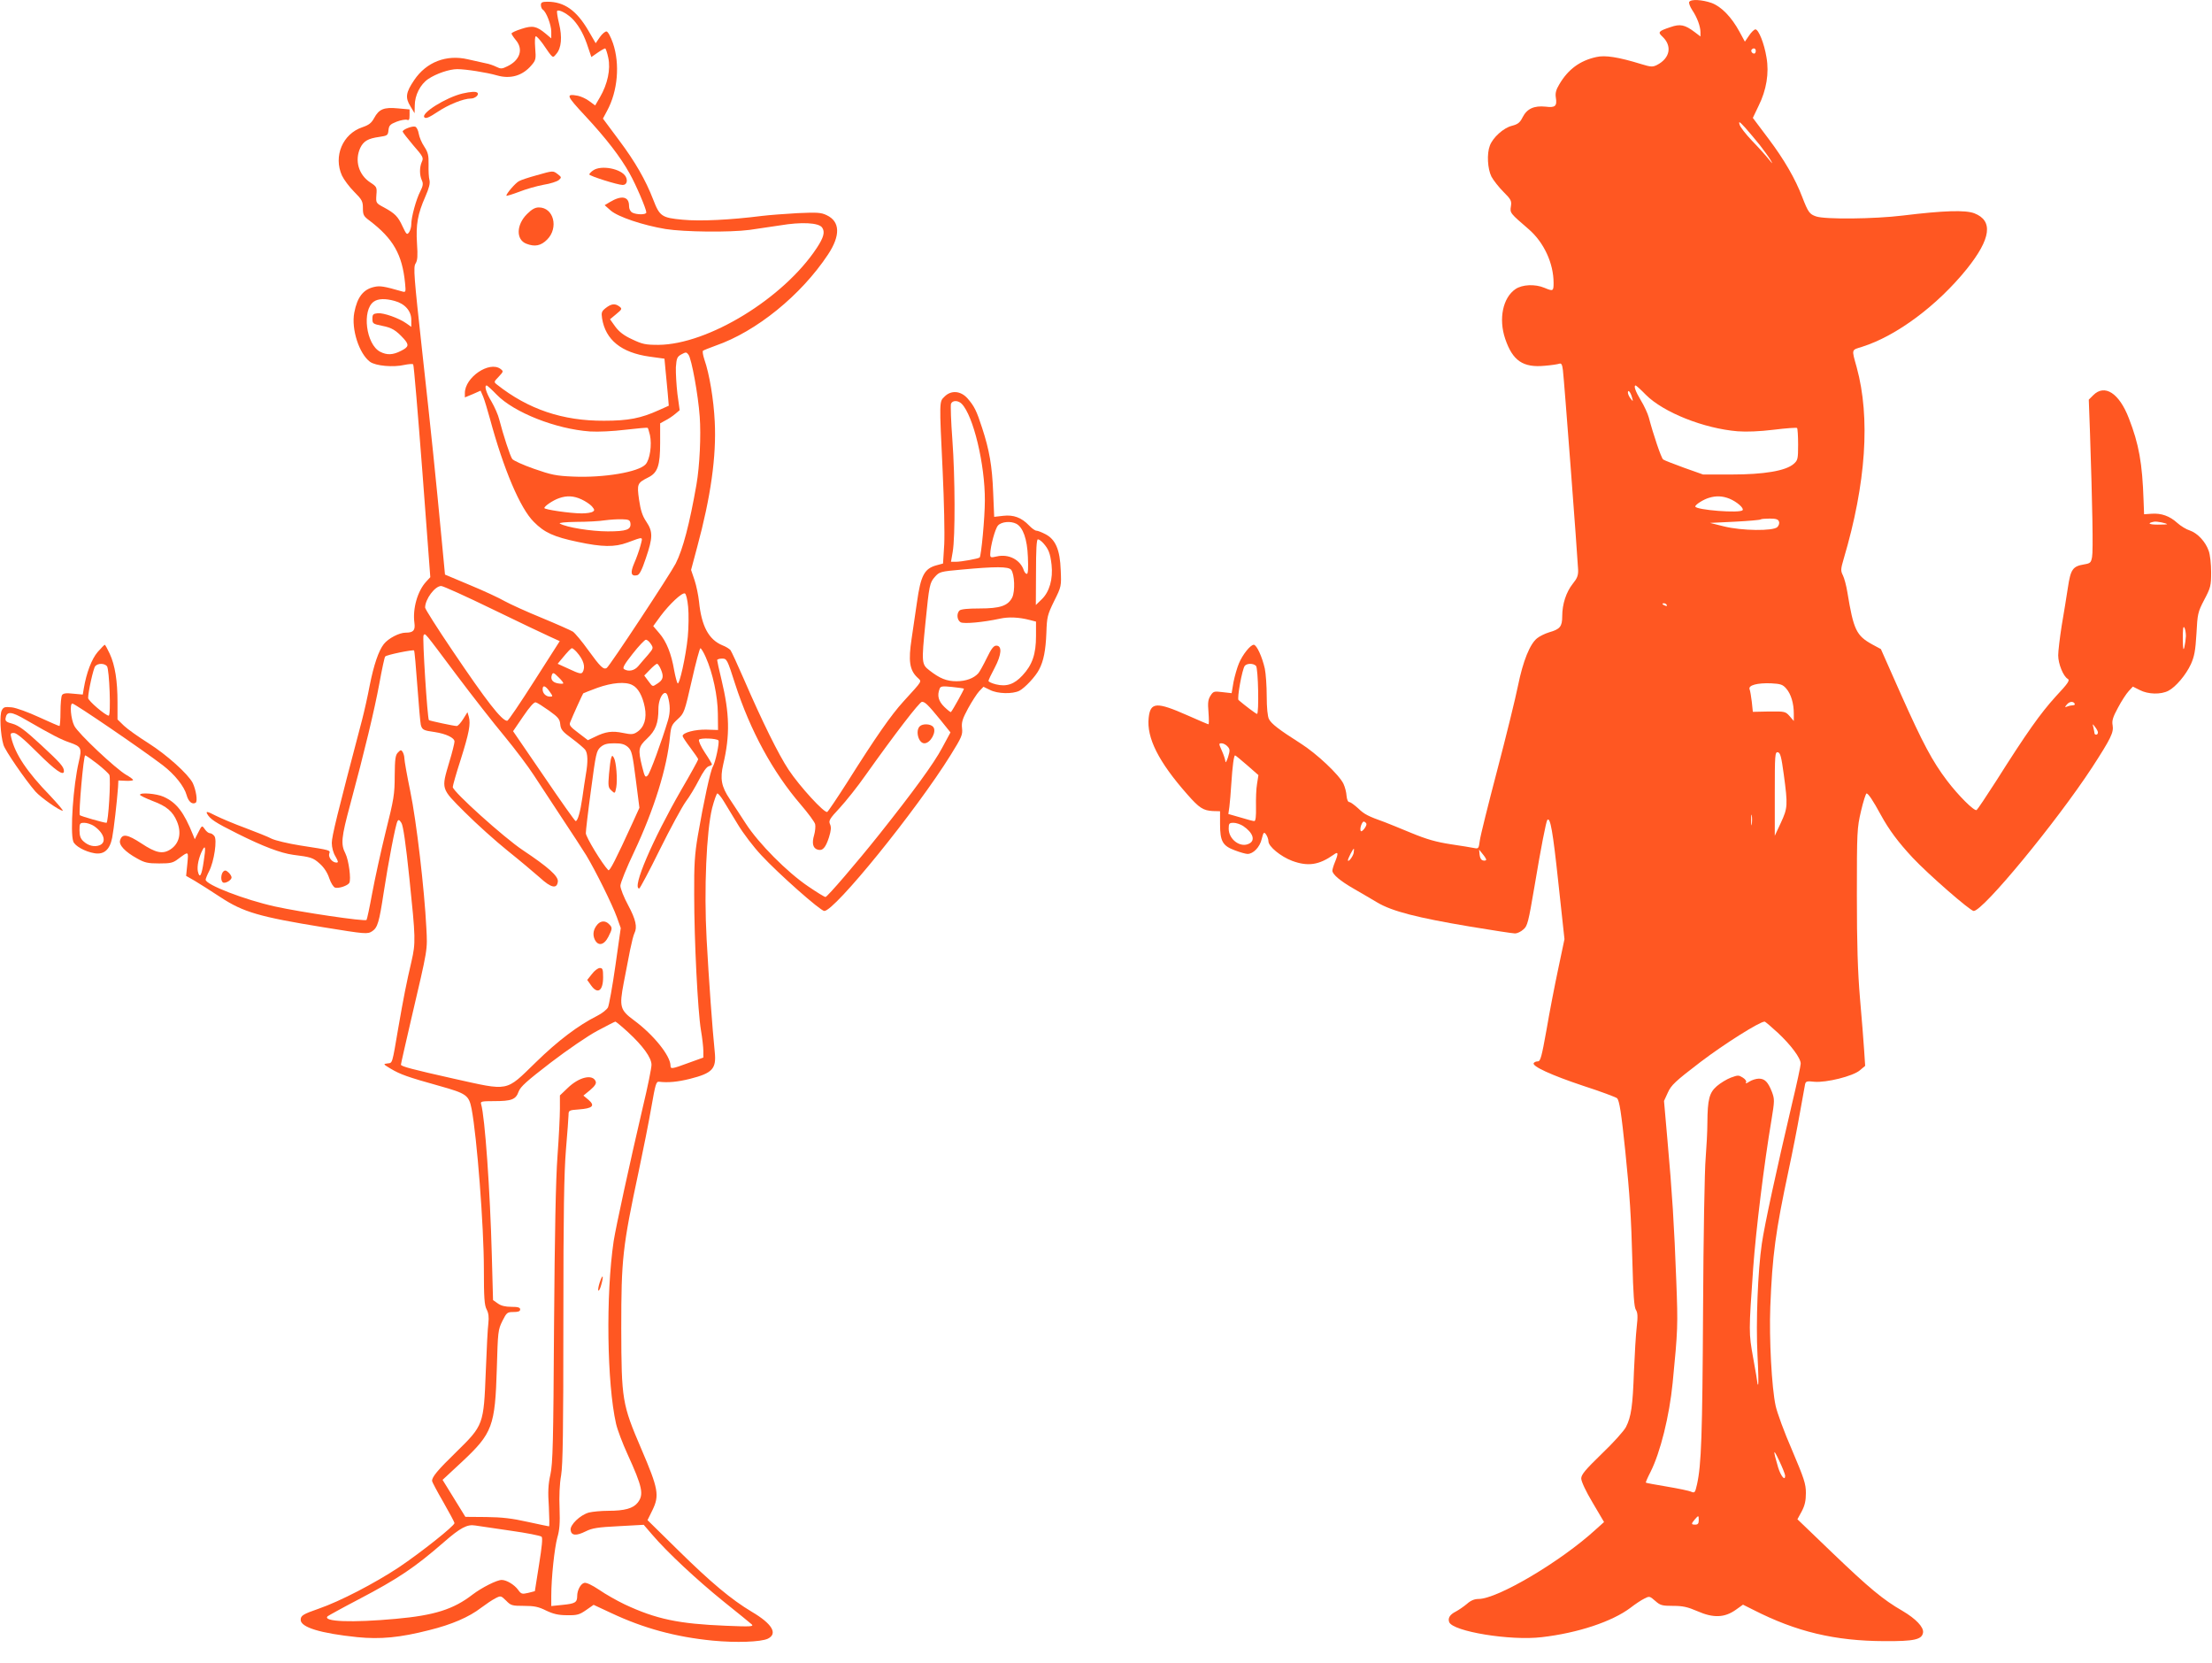
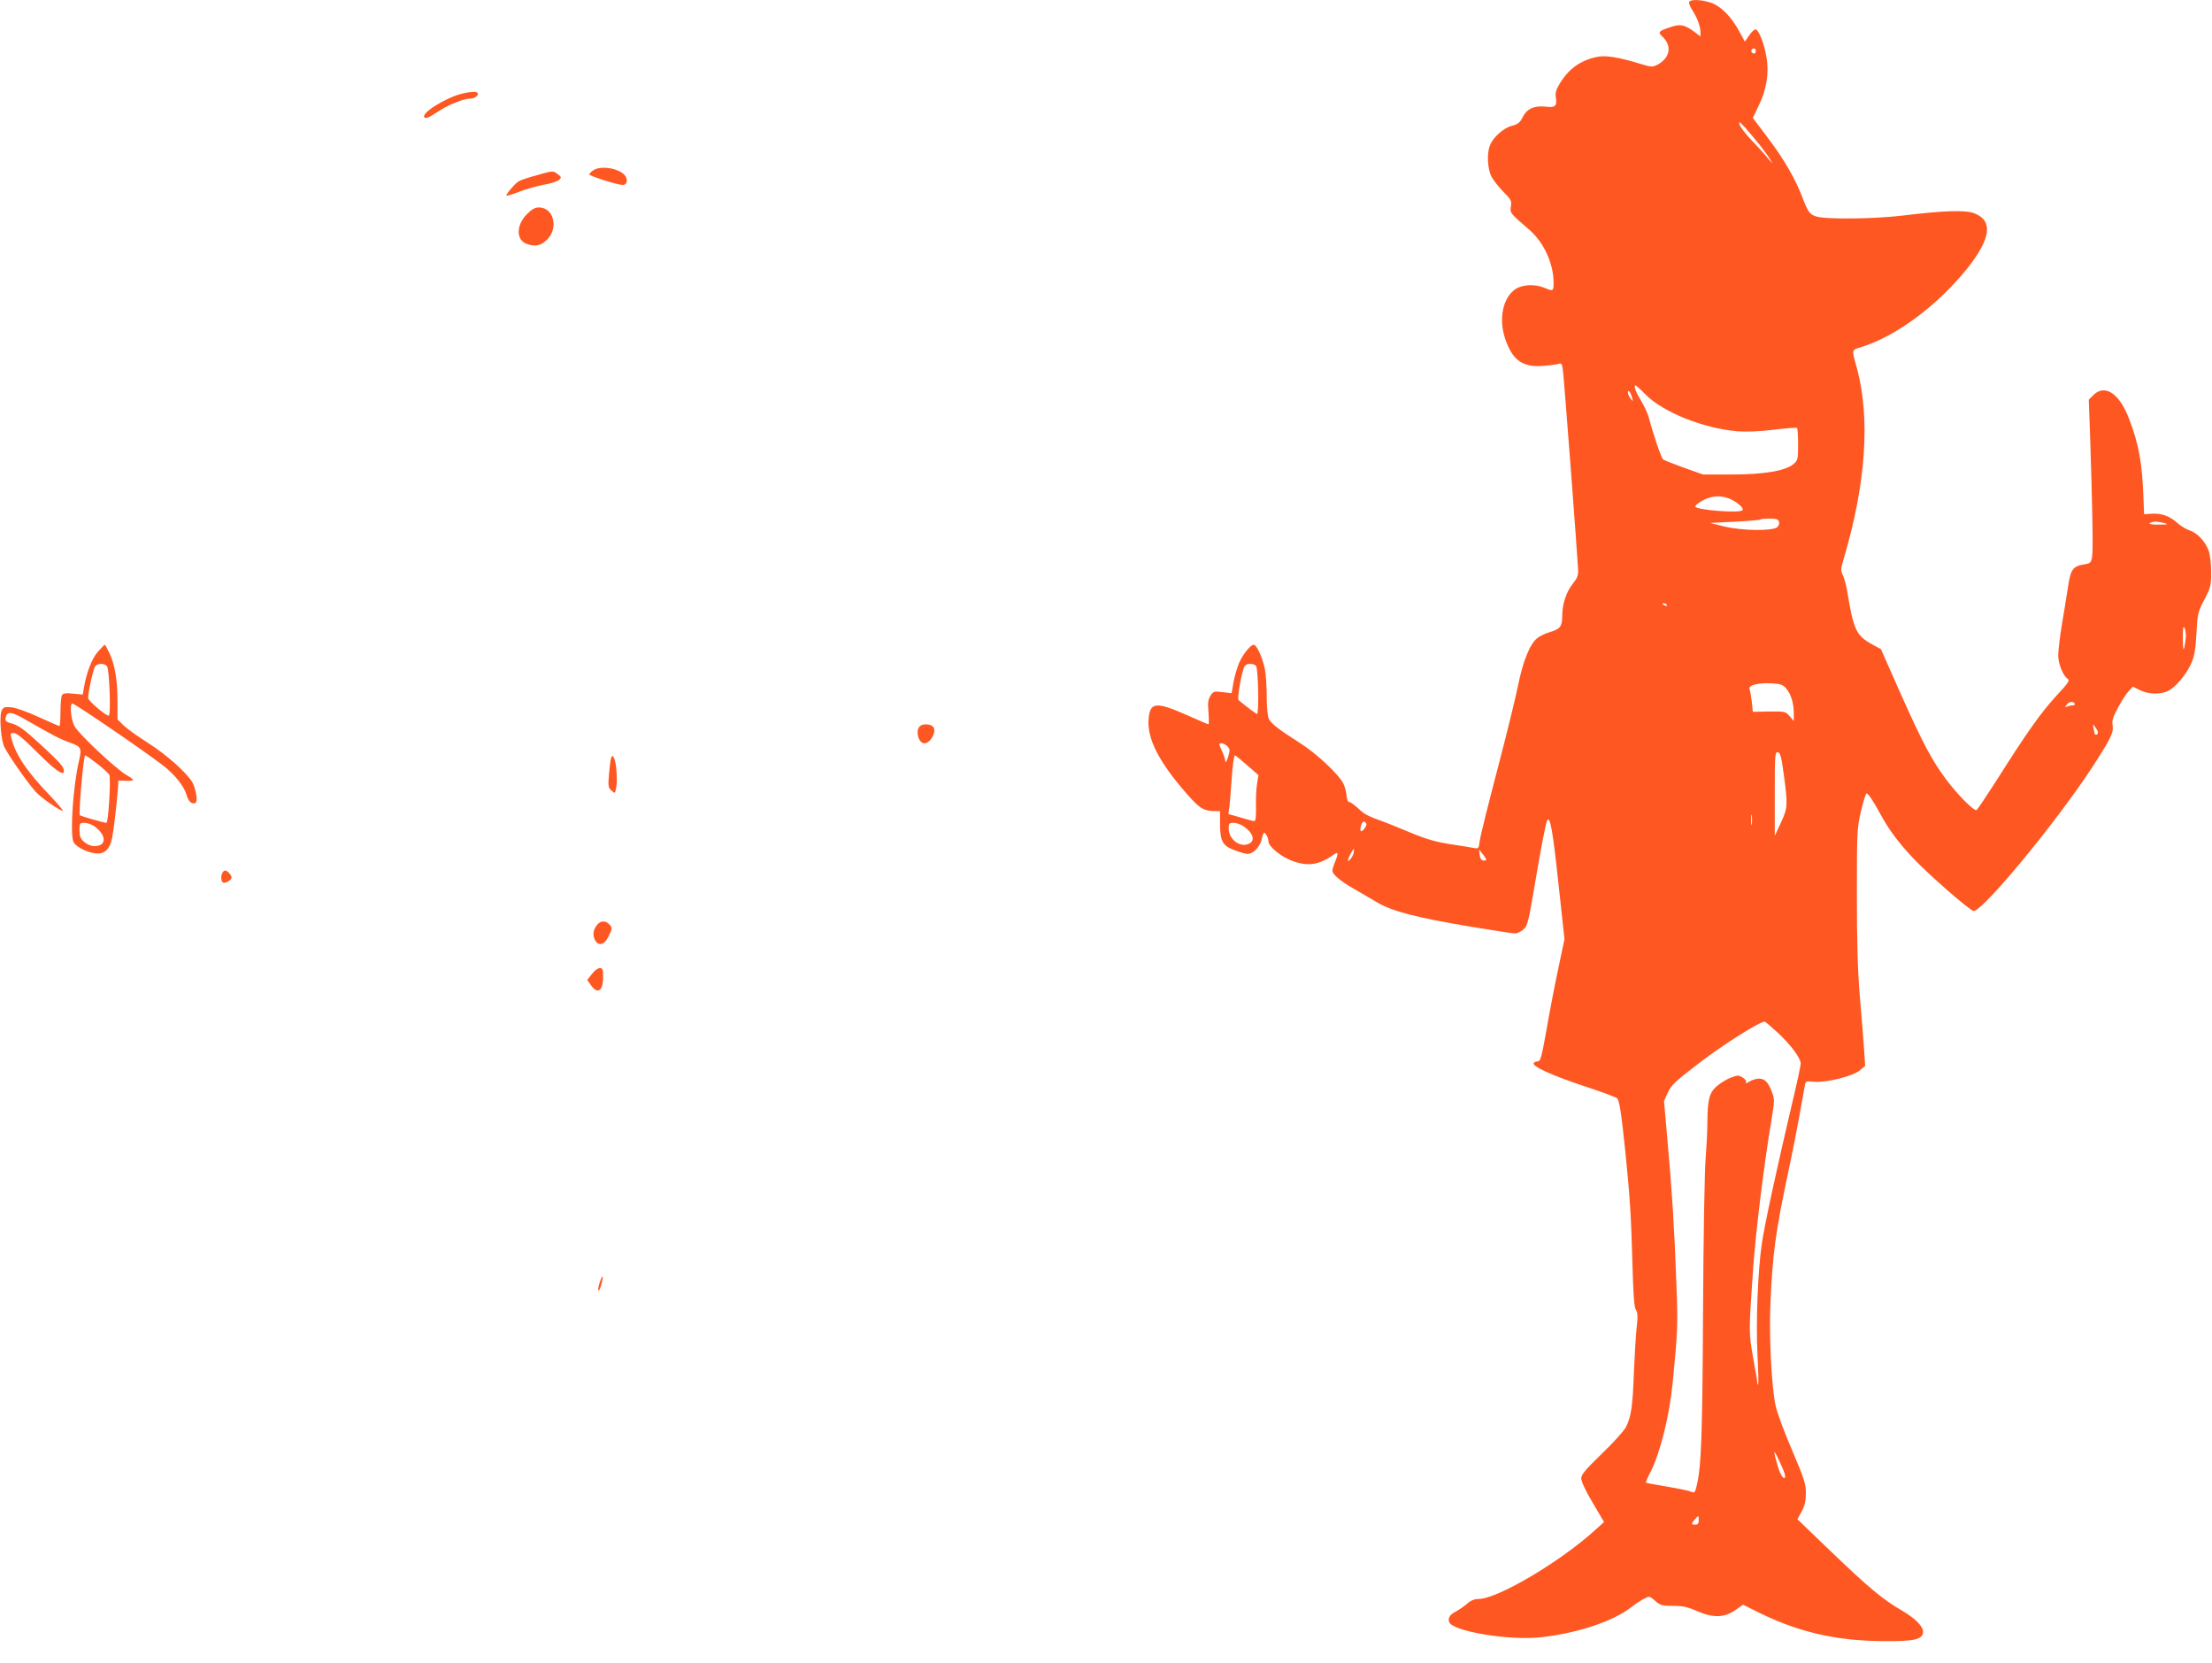
<svg xmlns="http://www.w3.org/2000/svg" version="1.0" width="1280pt" height="962pt" viewBox="0 0 1280 962" preserveAspectRatio="xMidYMid meet">
  <g transform="translate(0,962) scale(0.1,-0.1)" fill="#ff5722" stroke="none">
    <path d="M9775 9609 c-4 -5 4 -27 17 -47 29 -43 48 -95 48 -129 l0 -24 -33 25 c-57 43 -84 49 -141 29 -69 -23 -74 -29 -47 -54 59 -55 45 -126 -31 -165 -24 -12 -35 -12 -90 5 -133 41 -210 53 -261 41 -95 -21 -163 -71 -214 -158 -19 -31 -24 -52 -20 -76 8 -50 -3 -60 -59 -53 -67 7 -108 -12 -133 -61 -16 -32 -28 -41 -63 -50 -48 -12 -110 -68 -127 -115 -18 -47 -13 -133 9 -178 11 -21 43 -62 70 -89 44 -44 48 -52 43 -84 -6 -38 -5 -39 103 -132 88 -76 144 -197 144 -311 0 -48 -3 -49 -53 -28 -55 23 -128 19 -167 -7 -74 -50 -99 -173 -60 -288 43 -127 103 -168 229 -156 38 3 76 9 84 12 12 4 17 -4 21 -38 6 -41 84 -1069 88 -1154 1 -33 -5 -49 -31 -81 -38 -48 -61 -117 -61 -188 0 -60 -13 -75 -76 -93 -23 -7 -54 -22 -69 -34 -42 -33 -82 -132 -111 -275 -14 -70 -68 -290 -120 -488 -52 -198 -98 -382 -101 -408 -6 -45 -7 -48 -32 -43 -14 3 -75 13 -136 22 -84 13 -138 28 -230 66 -66 27 -133 55 -150 61 -98 35 -120 46 -155 80 -22 20 -45 37 -52 37 -8 0 -14 15 -16 36 -1 20 -9 51 -18 70 -25 52 -154 174 -249 234 -126 80 -168 113 -182 140 -8 15 -13 67 -13 132 0 59 -5 131 -11 160 -15 67 -47 138 -64 138 -19 0 -65 -57 -86 -108 -10 -24 -24 -72 -31 -107 l-11 -65 -53 6 c-48 6 -53 5 -69 -20 -14 -22 -17 -40 -12 -96 3 -39 3 -70 0 -70 -3 0 -57 23 -120 51 -181 80 -216 78 -226 -13 -13 -116 57 -255 223 -443 70 -80 93 -94 149 -97 l41 -1 0 -74 c0 -100 15 -126 85 -152 31 -12 64 -21 74 -21 33 0 71 39 82 86 10 40 13 43 25 27 7 -10 14 -28 14 -40 0 -30 71 -88 137 -113 92 -34 156 -24 241 36 26 20 28 8 7 -43 -8 -19 -15 -42 -15 -50 0 -21 46 -60 125 -105 39 -22 99 -58 135 -79 86 -51 231 -88 535 -139 132 -22 250 -40 262 -40 12 0 34 10 48 23 24 20 29 40 65 252 37 222 67 375 74 382 17 18 32 -68 63 -358 l36 -332 -36 -171 c-20 -94 -51 -253 -68 -354 -28 -156 -35 -182 -50 -182 -10 0 -20 -4 -24 -10 -11 -18 102 -70 285 -131 102 -33 190 -66 197 -72 14 -13 25 -86 48 -307 26 -254 34 -379 41 -640 5 -189 10 -261 20 -277 11 -17 12 -39 5 -100 -5 -43 -12 -159 -16 -257 -7 -200 -16 -262 -46 -321 -11 -22 -74 -92 -140 -155 -96 -93 -119 -121 -119 -143 0 -17 27 -75 66 -140 l66 -112 -49 -44 c-202 -185 -568 -401 -677 -401 -24 0 -46 -9 -68 -29 -18 -15 -47 -35 -64 -44 -34 -17 -47 -38 -38 -61 21 -54 354 -109 536 -87 208 24 407 90 513 170 27 21 63 45 80 53 29 15 31 15 63 -13 29 -26 40 -29 103 -29 57 0 84 -6 142 -31 91 -40 156 -38 221 8 l42 30 60 -30 c249 -127 472 -180 759 -181 173 -1 217 9 223 50 4 31 -41 79 -119 125 -113 65 -193 132 -406 336 l-202 194 25 46 c18 34 24 62 24 106 0 53 -10 83 -80 248 -45 103 -87 218 -95 256 -23 105 -38 389 -31 573 12 301 30 433 106 790 22 102 51 250 65 330 14 80 28 154 30 166 4 19 10 21 54 16 69 -6 223 32 263 66 l31 26 -6 91 c-3 49 -14 185 -24 300 -13 155 -18 311 -18 595 0 371 1 389 24 488 13 56 28 102 32 102 10 0 38 -42 82 -123 48 -88 102 -160 185 -249 89 -95 333 -308 353 -308 54 0 478 514 685 830 109 168 126 203 119 244 -5 26 1 47 31 102 20 38 48 81 62 96 l24 26 40 -20 c48 -25 122 -27 166 -4 42 22 101 91 130 154 20 45 26 77 32 176 6 115 8 125 45 196 37 70 40 81 40 160 0 47 -6 102 -14 123 -18 53 -65 103 -109 118 -20 6 -53 26 -73 44 -44 40 -92 57 -149 53 l-43 -3 -3 80 c-7 215 -27 326 -85 475 -56 146 -140 200 -206 134 l-26 -26 7 -192 c14 -419 19 -684 12 -718 -6 -33 -10 -37 -46 -43 -66 -11 -78 -28 -94 -135 -8 -52 -24 -152 -36 -221 -11 -70 -20 -147 -20 -170 0 -50 30 -122 55 -136 14 -8 4 -24 -70 -103 -88 -97 -167 -208 -344 -488 -57 -89 -108 -165 -113 -168 -13 -9 -107 85 -172 171 -84 111 -139 214 -265 496 l-117 264 -50 27 c-92 51 -108 83 -144 302 -6 38 -18 82 -26 98 -13 26 -13 35 5 96 129 435 155 815 75 1107 -30 108 -32 99 32 119 199 63 435 239 606 451 139 174 153 278 43 321 -52 20 -177 16 -415 -13 -164 -20 -449 -23 -501 -5 -38 13 -46 24 -80 112 -40 105 -104 216 -195 337 l-91 121 33 69 c46 92 62 191 46 281 -13 81 -46 162 -64 162 -7 0 -24 -16 -37 -36 l-24 -35 -31 57 c-46 85 -105 146 -162 167 -55 19 -119 23 -129 6z m385 -284 c0 -8 -4 -15 -9 -15 -13 0 -22 16 -14 24 11 11 23 6 23 -9z m24 -545 c23 -30 51 -68 61 -85 15 -26 14 -26 -11 5 -15 19 -58 67 -95 105 -37 39 -70 81 -73 95 -6 21 0 17 34 -20 22 -25 60 -70 84 -100z m-660 -1444 c102 -102 336 -195 531 -211 51 -4 127 -1 209 9 72 9 132 13 135 10 3 -3 6 -46 6 -96 0 -84 -2 -91 -26 -112 -46 -40 -172 -61 -359 -61 l-165 0 -110 39 c-60 22 -115 43 -121 48 -11 8 -57 144 -83 243 -6 22 -26 66 -46 99 -32 53 -43 86 -30 86 3 0 30 -24 59 -54z m-80 -16 c7 -24 6 -24 -8 -6 -9 11 -16 27 -16 35 0 21 16 2 24 -29z m564 -585 c43 -18 84 -54 76 -66 -12 -20 -274 1 -274 21 0 11 48 41 79 50 42 13 79 11 119 -5z m286 -132 c4 -9 0 -23 -9 -32 -24 -24 -206 -22 -310 4 l-80 20 144 7 c79 4 146 10 149 13 3 3 27 5 53 5 35 0 49 -4 53 -17z m2246 -16 c0 -1 -24 -2 -54 -2 -53 0 -63 9 -21 17 16 3 75 -9 75 -15z m-2895 -467 c3 -6 -1 -7 -9 -4 -18 7 -21 14 -7 14 6 0 13 -4 16 -10z m3004 -180 c-1 -19 -5 -48 -9 -65 -6 -22 -8 -8 -9 50 0 55 2 75 9 65 5 -8 9 -31 9 -50z m-5381 -172 c13 -13 18 -278 6 -278 -6 0 -68 47 -107 80 -10 9 21 179 36 198 12 15 49 16 65 0z m3068 -131 c28 -32 44 -86 44 -145 l0 -43 -24 28 c-24 27 -27 28 -119 27 l-94 -2 -6 58 c-4 31 -9 64 -13 73 -8 23 45 37 125 34 55 -3 67 -7 87 -30z m1669 -87 c3 -5 0 -10 -9 -10 -8 0 -23 -3 -33 -7 -16 -6 -16 -5 -4 10 15 19 37 22 46 7z m135 -167 c0 -7 -4 -13 -10 -13 -5 0 -10 3 -10 8 0 4 -3 18 -6 32 -6 24 -6 25 9 5 9 -11 17 -26 17 -32z m-5037 -81 c15 -16 15 -23 3 -63 -8 -24 -15 -35 -15 -24 -1 11 -10 39 -21 63 -18 40 -18 42 -1 42 10 0 25 -8 34 -18z m3219 -162 c24 -178 23 -194 -17 -280 l-35 -75 0 243 c0 227 1 243 18 240 14 -3 20 -25 34 -128z m-3105 53 l65 -57 -8 -51 c-5 -27 -7 -87 -6 -132 1 -56 -2 -83 -10 -83 -6 0 -42 9 -80 21 l-70 20 6 42 c3 23 8 83 11 132 7 106 15 165 22 165 3 0 34 -26 70 -57z m2920 -340 c-2 -16 -4 -5 -4 22 0 28 2 40 4 28 2 -13 2 -35 0 -50z m-2230 1 c3 -12 -25 -49 -32 -42 -10 10 7 59 18 55 6 -2 12 -7 14 -13z m-714 -12 c57 -38 73 -83 36 -102 -50 -27 -119 23 -119 86 0 30 3 34 28 34 15 0 39 -8 55 -18z m640 -157 c-5 -22 -33 -57 -33 -41 0 9 29 66 34 66 2 0 1 -11 -1 -25z m767 -38 c0 -5 -8 -7 -17 -5 -12 2 -19 14 -21 33 l-3 30 20 -25 c12 -14 21 -29 21 -33z m1688 -1002 c75 -70 132 -146 132 -178 0 -11 -22 -115 -50 -231 -94 -401 -159 -701 -175 -811 -23 -156 -35 -454 -25 -646 5 -90 6 -166 4 -168 -2 -2 -4 0 -4 5 0 6 -11 72 -25 148 -26 146 -26 149 0 521 16 220 63 603 106 857 18 110 18 119 3 160 -23 59 -42 78 -76 78 -16 0 -41 -8 -55 -17 -15 -10 -24 -13 -20 -6 5 7 -2 19 -18 29 -24 15 -28 15 -69 0 -24 -9 -60 -31 -81 -49 -44 -38 -54 -77 -55 -212 0 -49 -5 -142 -10 -205 -6 -63 -13 -457 -15 -875 -4 -732 -10 -899 -35 -1012 -11 -48 -13 -51 -33 -43 -12 6 -76 19 -141 30 -66 11 -121 21 -122 23 -2 1 10 29 27 62 57 113 109 323 128 515 30 307 31 329 21 590 -12 321 -24 513 -51 813 l-20 228 22 48 c19 43 42 65 190 178 137 104 340 232 370 233 4 0 38 -29 77 -65z m42 -2562 c0 -33 -25 -3 -41 49 -30 103 -29 113 6 39 19 -40 35 -80 35 -88z m-500 -258 c0 -18 -5 -25 -20 -25 -24 0 -25 4 -3 30 22 25 23 25 23 -5z" />
-     <path d="M3130 9591 c0 -11 5 -23 11 -27 20 -12 49 -88 49 -127 l0 -39 -32 27 c-53 44 -76 49 -140 28 -32 -10 -58 -22 -58 -27 0 -4 11 -21 25 -38 45 -53 24 -117 -50 -152 -30 -15 -38 -15 -62 -3 -16 8 -44 18 -63 21 -19 4 -65 14 -103 23 -124 29 -240 -16 -310 -120 -49 -72 -53 -102 -22 -152 l24 -40 1 44 c0 60 32 123 78 154 46 31 122 57 168 57 49 0 170 -19 229 -36 79 -23 149 -2 200 58 26 30 27 37 22 100 -3 40 -2 68 4 68 5 0 22 -19 39 -42 62 -90 57 -86 79 -60 30 34 35 98 16 176 -9 37 -14 70 -11 73 11 11 66 -20 96 -54 35 -40 61 -88 84 -160 l18 -53 36 25 c20 14 40 25 44 25 3 0 12 -25 18 -55 14 -66 -4 -151 -48 -227 l-28 -48 -34 25 c-18 14 -48 27 -66 31 -72 13 -68 2 42 -116 122 -131 205 -239 257 -333 37 -65 97 -206 97 -226 0 -14 -55 -14 -81 -1 -12 7 -19 21 -19 39 0 55 -43 63 -111 22 l-30 -18 35 -31 c43 -37 186 -85 318 -107 108 -17 369 -20 485 -5 43 6 122 18 176 26 124 21 224 16 244 -12 18 -25 10 -57 -31 -119 -192 -291 -629 -558 -916 -560 -75 0 -93 4 -152 32 -48 22 -75 43 -98 74 l-30 42 36 30 c34 28 35 31 18 44 -25 19 -47 16 -79 -9 -24 -19 -26 -26 -21 -60 20 -124 111 -198 274 -221 l87 -12 6 -65 c4 -36 9 -97 13 -136 l6 -71 -58 -26 c-104 -47 -176 -61 -317 -61 -239 -1 -438 66 -619 209 -19 15 -19 16 10 46 28 30 28 31 10 45 -65 47 -206 -49 -206 -140 l0 -25 46 19 45 20 15 -35 c8 -19 25 -77 39 -127 79 -292 175 -519 254 -597 61 -62 116 -87 255 -116 140 -30 213 -31 286 -4 98 36 90 37 76 -18 -7 -26 -23 -72 -36 -101 -24 -56 -19 -77 16 -70 14 2 28 29 51 98 41 120 42 154 3 212 -23 34 -33 66 -42 127 -13 92 -10 97 53 129 55 27 69 69 69 200 l0 113 31 17 c18 9 43 26 57 38 l25 21 -13 94 c-6 52 -10 121 -9 154 4 53 7 61 32 75 26 14 29 14 41 -2 18 -24 56 -232 65 -358 8 -108 0 -285 -19 -394 -40 -228 -78 -373 -120 -456 -30 -59 -383 -595 -399 -604 -18 -12 -37 6 -105 100 -37 52 -79 102 -91 110 -13 8 -94 44 -181 80 -86 35 -182 79 -213 96 -31 18 -121 60 -201 93 l-145 61 -17 179 c-38 402 -62 633 -114 1104 -49 445 -53 497 -39 517 11 18 13 42 8 116 -7 109 4 170 48 270 22 50 29 78 24 97 -4 14 -6 55 -5 89 1 54 -3 70 -25 104 -15 22 -29 56 -32 75 -3 19 -12 37 -20 40 -16 6 -73 -16 -73 -28 0 -4 28 -40 61 -79 57 -65 61 -73 50 -96 -14 -32 -14 -76 0 -107 9 -19 7 -32 -9 -64 -24 -46 -52 -149 -52 -190 0 -16 -6 -37 -13 -47 -12 -16 -15 -13 -37 33 -27 59 -44 76 -108 111 -47 25 -47 26 -44 72 4 45 2 48 -36 73 -67 44 -91 127 -57 200 19 39 45 54 110 63 47 7 50 9 53 39 3 27 9 34 47 49 24 9 51 14 60 11 12 -5 15 1 15 27 l0 33 -67 6 c-81 8 -110 -4 -138 -56 -16 -29 -30 -40 -68 -53 -114 -38 -169 -168 -118 -280 11 -23 42 -65 70 -93 46 -46 51 -56 51 -95 0 -39 4 -47 38 -72 138 -105 190 -197 206 -363 5 -51 4 -53 -17 -47 -105 30 -128 34 -162 26 -63 -14 -98 -59 -115 -149 -18 -95 28 -237 91 -284 33 -24 135 -33 199 -18 25 5 48 7 51 3 4 -4 27 -282 53 -619 l46 -612 -24 -26 c-50 -54 -79 -156 -68 -238 6 -44 -6 -57 -51 -57 -37 0 -100 -33 -126 -66 -30 -38 -58 -120 -82 -241 -11 -59 -31 -148 -44 -198 -144 -546 -175 -674 -175 -711 0 -26 8 -57 21 -78 17 -30 18 -36 6 -36 -24 0 -48 30 -42 51 7 21 13 20 -168 48 -70 11 -144 29 -165 39 -20 11 -89 38 -152 62 -63 23 -141 56 -173 72 -47 24 -56 26 -49 11 18 -32 45 -50 177 -116 148 -74 249 -112 321 -122 104 -13 116 -17 154 -51 25 -22 45 -53 55 -84 10 -29 24 -51 34 -55 21 -6 72 11 82 27 12 19 -3 132 -22 170 -28 54 -24 93 27 282 85 315 141 550 169 701 15 83 30 153 34 157 8 10 161 41 167 35 3 -3 11 -95 19 -205 8 -110 17 -212 20 -225 8 -29 15 -33 81 -42 65 -10 114 -33 114 -55 0 -9 -13 -63 -30 -118 -47 -160 -50 -151 90 -291 66 -66 177 -166 248 -223 70 -56 153 -126 186 -155 65 -60 99 -67 104 -23 4 31 -56 84 -203 182 -107 71 -405 339 -405 365 0 8 20 79 45 156 50 158 59 209 48 250 l-8 27 -25 -40 c-14 -22 -30 -40 -37 -40 -17 0 -156 30 -161 34 -9 10 -39 482 -31 491 11 12 -3 29 191 -230 91 -121 216 -281 278 -355 61 -74 137 -175 168 -223 32 -49 104 -159 161 -245 57 -86 122 -185 144 -221 53 -88 149 -281 177 -358 l22 -62 -31 -218 c-17 -120 -37 -229 -43 -241 -7 -13 -35 -35 -63 -49 -109 -55 -225 -142 -355 -269 -177 -172 -150 -166 -475 -94 -241 54 -305 71 -305 81 0 5 27 122 59 261 98 419 95 398 88 532 -11 219 -57 616 -93 789 -19 92 -34 177 -34 190 0 12 -5 29 -10 37 -8 13 -12 13 -27 -3 -15 -15 -18 -36 -19 -135 0 -106 -5 -136 -52 -323 -28 -114 -63 -274 -78 -355 -15 -82 -30 -152 -33 -156 -9 -10 -381 45 -530 78 -176 39 -401 126 -401 155 0 5 9 28 20 49 29 56 48 184 30 204 -7 9 -18 16 -26 16 -7 0 -20 10 -28 22 -18 25 -17 25 -41 -22 l-18 -35 -10 25 c-53 132 -95 187 -171 221 -40 18 -136 26 -136 11 0 -4 33 -20 74 -36 81 -30 116 -61 140 -118 28 -67 14 -128 -38 -162 -45 -29 -85 -20 -168 35 -81 53 -111 58 -123 18 -9 -27 29 -67 98 -105 44 -25 63 -29 128 -29 66 0 80 3 110 26 62 46 60 47 53 -29 l-7 -69 49 -28 c27 -16 95 -59 151 -96 131 -86 224 -113 593 -173 247 -40 256 -41 284 -23 31 21 40 51 66 222 27 176 69 395 80 414 6 11 11 9 23 -10 10 -16 25 -118 46 -320 36 -347 37 -372 12 -481 -29 -123 -47 -216 -76 -383 -37 -217 -33 -203 -63 -207 -26 -3 -25 -4 18 -30 57 -34 100 -49 279 -99 161 -45 174 -54 190 -134 31 -162 71 -681 71 -925 0 -167 3 -211 16 -235 11 -21 14 -44 10 -80 -4 -27 -10 -153 -15 -280 -12 -308 -13 -310 -171 -465 -108 -105 -140 -144 -140 -167 0 -5 29 -60 65 -122 36 -63 65 -117 65 -122 0 -16 -194 -170 -322 -256 -141 -93 -339 -196 -463 -239 -92 -32 -105 -40 -105 -65 0 -43 115 -78 328 -100 133 -13 245 -3 417 41 129 32 229 75 299 129 28 21 65 46 83 55 31 16 32 15 62 -14 27 -28 35 -30 103 -30 59 0 84 -5 128 -27 42 -20 71 -27 122 -27 58 -1 71 3 110 30 l43 30 103 -48 c185 -87 371 -138 586 -159 136 -13 278 -8 319 11 59 29 26 86 -93 156 -117 70 -234 167 -429 359 l-174 171 28 57 c42 86 35 124 -64 355 -111 259 -115 283 -116 697 0 403 7 469 102 914 25 118 58 283 72 365 24 137 28 151 46 148 51 -6 106 -1 178 17 130 33 153 58 143 155 -13 124 -35 428 -47 652 -16 290 -1 626 32 760 12 46 26 84 30 84 5 0 22 -20 37 -45 15 -25 52 -86 82 -135 30 -50 90 -129 135 -177 99 -107 343 -323 365 -323 60 0 531 580 731 902 64 103 70 117 66 155 -4 34 2 54 35 115 22 40 51 85 64 99 l25 26 37 -18 c44 -23 131 -25 171 -5 32 17 94 83 114 123 26 49 38 111 42 212 3 92 6 104 45 184 42 84 42 86 38 179 -4 117 -30 178 -89 208 -21 11 -44 20 -52 20 -7 0 -26 13 -42 30 -44 46 -90 63 -150 56 l-52 -6 -6 143 c-6 152 -22 244 -64 372 -32 99 -45 125 -84 170 -40 45 -96 49 -134 10 -30 -29 -30 -22 -10 -435 8 -171 12 -355 9 -418 l-7 -112 -37 -10 c-71 -19 -92 -58 -114 -215 -8 -55 -22 -150 -31 -211 -19 -126 -12 -178 31 -221 29 -29 39 -12 -79 -142 -71 -78 -159 -204 -326 -469 -57 -89 -108 -165 -114 -169 -16 -9 -159 147 -223 243 -59 89 -153 279 -259 524 -37 85 -72 161 -78 169 -7 8 -28 21 -47 28 -79 33 -121 111 -135 253 -4 36 -15 91 -26 124 l-20 59 35 131 c79 292 112 526 102 726 -6 127 -31 278 -60 360 -8 25 -12 47 -8 51 4 3 36 16 72 29 237 82 495 292 651 527 73 110 71 191 -7 228 -33 16 -55 17 -169 12 -71 -4 -164 -11 -205 -16 -182 -23 -358 -32 -460 -22 -121 11 -133 20 -170 116 -44 114 -105 220 -198 344 l-93 125 24 45 c62 114 75 271 34 391 -13 37 -28 66 -37 68 -8 1 -26 -14 -39 -33 l-24 -35 -43 74 c-68 116 -139 166 -236 166 -31 0 -38 -4 -38 -19z m-846 -1712 c59 -16 96 -58 96 -109 l0 -41 -28 20 c-44 31 -132 62 -166 59 -27 -3 -31 -7 -31 -32 0 -28 3 -30 57 -41 56 -11 79 -25 125 -75 31 -35 29 -47 -17 -70 -47 -24 -81 -25 -120 -5 -82 42 -107 241 -37 290 25 18 67 19 121 4z m590 -542 c100 -103 342 -199 540 -213 48 -3 132 1 206 10 68 8 126 13 128 11 2 -2 8 -21 13 -42 12 -56 0 -141 -25 -169 -40 -45 -243 -79 -420 -71 -97 4 -126 10 -226 45 -63 22 -120 48 -126 57 -12 16 -52 139 -75 228 -6 26 -27 73 -45 104 -31 51 -43 93 -28 93 4 0 30 -24 58 -53z m2691 -53 c67 -68 135 -350 134 -559 0 -100 -21 -320 -30 -330 -8 -7 -106 -25 -139 -25 l-27 0 10 58 c15 85 14 430 -2 648 -8 105 -11 199 -8 208 8 21 41 21 62 0z m-2200 -553 c22 -10 49 -28 60 -40 16 -19 17 -24 5 -31 -8 -6 -37 -10 -64 -10 -65 0 -216 22 -216 31 0 11 50 45 85 57 45 16 85 14 130 -7z m283 -137 c5 -38 -22 -48 -131 -48 -95 0 -239 23 -277 45 -9 5 29 9 95 10 61 0 135 4 165 9 30 4 75 7 100 6 37 -1 45 -4 48 -22z m2233 -4 c39 -21 63 -88 67 -192 3 -65 1 -98 -6 -98 -6 0 -13 9 -17 19 -20 63 -88 98 -157 82 -35 -8 -38 -7 -38 13 1 46 28 147 45 166 20 22 73 27 106 10z m156 -112 c31 -35 40 -58 48 -125 9 -82 -12 -157 -57 -200 l-34 -33 1 190 c0 129 3 190 11 190 6 0 20 -10 31 -22z m-186 -154 c20 -25 24 -125 6 -161 -25 -48 -70 -63 -189 -63 -68 0 -108 -4 -116 -12 -18 -18 -14 -56 7 -68 20 -10 130 0 227 21 50 11 109 9 174 -8 l35 -9 0 -84 c0 -103 -21 -166 -78 -227 -48 -52 -93 -67 -154 -52 -24 6 -43 15 -43 20 0 5 16 39 36 76 40 76 44 128 9 128 -15 0 -29 -18 -55 -72 -19 -39 -41 -79 -49 -88 -26 -29 -72 -46 -126 -46 -57 0 -97 16 -157 63 -45 35 -46 43 -23 273 22 222 25 234 55 268 26 29 31 31 156 42 194 18 269 18 285 -1z m-3002 -228 c152 -74 302 -145 333 -159 l57 -26 -147 -230 c-81 -127 -151 -231 -157 -231 -32 1 -119 113 -318 408 -86 127 -157 239 -157 247 0 49 57 125 93 125 11 0 144 -60 296 -134z m1133 13 c4 -41 3 -119 -2 -173 -11 -113 -49 -282 -59 -269 -4 4 -13 39 -20 76 -16 95 -45 167 -86 214 l-35 41 43 59 c51 68 123 136 140 130 7 -2 15 -35 19 -78z m-216 -214 c16 -24 15 -26 -17 -64 -19 -21 -44 -51 -56 -65 -22 -26 -56 -33 -82 -17 -10 7 1 27 50 89 35 45 70 81 76 81 7 1 20 -10 29 -24z m-429 -47 c40 -45 53 -87 34 -117 -7 -11 -21 -8 -76 18 l-68 31 19 23 c43 52 58 67 64 67 4 0 16 -10 27 -22z m747 -30 c41 -92 69 -225 70 -327 l1 -94 -66 2 c-65 2 -139 -17 -139 -37 0 -5 20 -35 45 -68 24 -32 45 -62 45 -67 0 -4 -43 -83 -97 -175 -168 -292 -288 -572 -244 -572 4 0 58 101 119 225 61 123 129 248 150 277 22 29 56 86 77 127 22 44 44 75 56 78 10 3 19 8 19 11 0 3 -18 34 -41 68 -23 35 -38 68 -34 75 8 11 99 8 112 -4 8 -9 -17 -127 -32 -152 -14 -23 -53 -202 -87 -400 -18 -107 -22 -166 -21 -340 0 -269 21 -676 39 -784 8 -46 14 -101 14 -121 l0 -38 -86 -31 c-97 -36 -104 -36 -104 -16 0 57 -98 179 -212 263 -80 59 -85 78 -59 215 12 61 29 148 37 191 9 44 20 88 25 97 18 35 8 80 -36 162 -25 46 -45 97 -45 113 0 16 36 105 80 197 114 242 191 487 207 667 6 59 10 68 45 100 37 34 39 39 81 223 23 103 46 187 50 187 4 0 19 -24 31 -52z m170 -155 c87 -269 218 -510 380 -698 42 -49 80 -100 83 -113 3 -13 0 -42 -6 -63 -14 -47 -7 -76 20 -84 29 -9 46 10 66 71 12 39 14 59 6 76 -9 20 -3 31 56 94 36 39 104 124 150 190 167 235 312 424 326 424 18 0 35 -17 108 -106 l57 -71 -48 -89 c-47 -89 -166 -252 -364 -501 -129 -162 -300 -361 -311 -362 -5 -1 -50 27 -100 61 -123 83 -287 249 -361 363 -32 50 -74 113 -93 142 -49 73 -57 118 -38 201 40 169 37 294 -10 490 -14 57 -25 108 -25 113 0 5 13 9 28 9 28 0 30 -3 76 -147z m-429 83 c17 -41 12 -59 -20 -80 -31 -20 -27 -21 -54 15 l-23 31 33 34 c18 19 37 34 41 34 5 0 15 -15 23 -34z m-566 -80 c-2 -2 -17 -2 -32 1 -31 6 -43 24 -33 50 6 14 11 12 38 -15 18 -17 30 -33 27 -36z m400 -9 c33 -16 59 -62 72 -128 13 -65 -3 -117 -45 -144 -21 -14 -33 -15 -81 -5 -62 13 -100 8 -161 -22 l-42 -20 -55 42 c-48 36 -55 45 -47 63 14 36 71 161 75 166 3 2 39 16 82 32 84 30 163 37 202 16z m-479 -37 c20 -28 20 -30 3 -30 -24 0 -43 19 -43 42 0 27 16 22 40 -12z m2398 16 c2 -3 -63 -121 -75 -135 -2 -3 -19 11 -38 29 -35 34 -43 66 -28 105 5 15 15 17 72 11 36 -4 67 -8 69 -10z m-1714 -43 c15 -51 15 -93 2 -138 -37 -124 -104 -307 -118 -321 -14 -14 -17 -9 -32 50 -25 101 -22 116 28 163 50 47 66 89 66 172 0 68 40 122 54 74z m-687 -84 c53 -38 62 -49 65 -79 3 -30 12 -42 67 -82 35 -26 70 -56 77 -65 16 -21 17 -70 4 -144 -5 -30 -14 -89 -20 -133 -12 -83 -27 -136 -39 -136 -4 0 -87 117 -184 260 l-178 260 58 85 c38 56 63 84 73 82 9 -2 43 -24 77 -48z m457 -211 c22 -21 26 -39 45 -187 l21 -164 -39 -86 c-97 -212 -133 -283 -141 -275 -36 37 -130 192 -130 214 0 15 13 127 30 251 28 210 31 225 55 247 20 17 38 22 80 22 42 0 59 -5 79 -22z m-2455 -659 c-12 -85 -24 -105 -34 -60 -6 29 5 82 27 124 17 32 19 12 7 -64z m2454 -989 c88 -81 137 -149 137 -190 0 -18 -22 -128 -50 -244 -76 -325 -156 -693 -169 -776 -46 -311 -39 -824 14 -1057 8 -35 38 -114 66 -175 87 -191 96 -234 59 -281 -26 -33 -75 -47 -170 -47 -41 0 -92 -5 -112 -10 -51 -14 -111 -72 -106 -102 4 -32 33 -34 87 -7 38 19 70 24 191 30 l145 8 49 -57 c89 -104 259 -262 411 -385 83 -66 157 -127 165 -134 13 -13 -6 -14 -150 -8 -272 11 -403 38 -586 124 -44 21 -111 59 -147 84 -42 28 -74 43 -86 40 -21 -5 -41 -42 -41 -76 0 -37 -12 -44 -82 -51 l-68 -7 0 58 c0 107 19 280 35 338 13 44 16 84 13 169 -3 68 0 142 9 191 10 63 13 256 13 895 0 629 4 855 15 990 8 96 15 187 15 201 0 25 3 27 60 31 79 6 95 21 56 55 l-30 25 39 32 c27 23 37 38 32 50 -17 44 -96 26 -162 -38 l-45 -43 0 -77 c0 -42 -6 -165 -14 -274 -10 -135 -16 -444 -20 -982 -4 -676 -7 -795 -21 -860 -13 -58 -15 -101 -9 -187 3 -62 4 -113 1 -113 -3 0 -59 12 -124 26 -89 20 -148 27 -239 28 l-121 1 -66 107 -66 107 113 105 c176 165 191 205 201 541 6 211 7 222 32 273 25 49 28 52 65 52 27 0 38 4 38 15 0 11 -12 15 -51 15 -35 0 -60 6 -79 20 l-27 19 -7 258 c-10 377 -40 802 -62 876 -5 15 3 17 75 17 101 0 126 9 142 55 11 29 47 61 186 168 97 74 215 155 270 184 54 29 101 53 104 53 3 0 36 -27 72 -60z m-679 -2885 c93 -13 174 -29 180 -35 7 -7 2 -57 -15 -163 l-24 -152 -39 -10 c-35 -8 -40 -7 -58 18 -22 30 -67 57 -95 57 -28 0 -115 -44 -169 -85 -110 -85 -220 -120 -444 -140 -250 -23 -426 -17 -394 15 5 4 86 49 180 98 229 120 324 184 493 331 95 83 135 104 181 96 19 -3 111 -16 204 -30z" />
    <path d="M5322 5418 c-26 -26 -7 -98 27 -98 36 0 73 69 51 95 -15 18 -61 20 -78 3z" />
    <path d="M3537 5236 c-4 -9 -9 -51 -13 -94 -6 -70 -4 -79 14 -95 20 -19 21 -19 28 18 8 44 0 146 -13 170 -9 16 -11 16 -16 1z" />
    <path d="M3470 2200 c-7 -22 -11 -43 -7 -46 3 -3 11 13 17 36 15 55 7 62 -10 10z" />
    <path d="M2676 9079 c-96 -23 -243 -115 -220 -138 8 -9 28 0 75 31 64 43 151 78 194 78 24 0 49 22 38 33 -8 9 -38 7 -87 -4z" />
    <path d="M3432 8634 c-12 -8 -22 -19 -22 -23 0 -9 165 -61 193 -61 23 0 31 23 18 48 -25 46 -143 69 -189 36z" />
    <path d="M3105 8606 c-44 -12 -90 -27 -102 -34 -21 -11 -73 -72 -73 -84 0 -3 33 7 73 22 40 16 104 34 142 41 39 6 78 19 88 27 17 15 17 17 -5 34 -28 21 -25 22 -123 -6z" />
    <path d="M3050 8382 c-63 -62 -65 -149 -4 -172 49 -19 84 -12 120 24 68 68 38 186 -48 186 -22 0 -41 -11 -68 -38z" />
    <path d="M565 5848 c-35 -41 -65 -121 -80 -210 l-6 -36 -55 5 c-42 5 -58 2 -65 -8 -5 -8 -9 -51 -9 -96 0 -46 -3 -83 -6 -83 -4 0 -57 23 -118 51 -63 29 -131 54 -158 57 -40 4 -48 2 -58 -18 -13 -25 -8 -139 10 -199 9 -32 126 -202 185 -270 30 -34 139 -111 158 -111 5 0 -28 39 -74 88 -133 137 -201 239 -224 335 -6 23 -4 27 15 27 16 0 59 -36 138 -115 101 -101 152 -137 152 -106 0 25 -21 48 -132 151 -94 87 -130 113 -165 123 -35 9 -43 15 -41 31 7 43 32 42 119 -9 154 -89 204 -114 251 -130 69 -24 73 -32 54 -112 -32 -136 -51 -407 -32 -461 9 -26 68 -59 123 -68 55 -9 88 20 102 89 10 51 28 211 34 292 l2 40 43 -2 c23 -1 42 1 42 5 0 4 -18 17 -39 29 -61 35 -279 240 -301 284 -20 39 -28 129 -11 129 14 0 401 -264 523 -357 69 -53 124 -122 138 -173 10 -37 32 -56 52 -44 13 8 2 76 -17 115 -28 53 -151 163 -255 229 -57 36 -121 81 -142 101 l-38 37 0 98 c0 125 -14 215 -45 282 -13 28 -26 52 -29 52 -2 0 -21 -19 -41 -42z m54 -82 c14 -17 24 -286 10 -286 -18 0 -119 86 -119 102 0 35 30 171 41 184 15 18 53 18 68 0z m-54 -566 c35 -28 65 -56 68 -63 9 -26 -6 -277 -17 -277 -15 0 -147 38 -154 44 -8 9 21 346 31 346 5 0 37 -23 72 -50z m-22 -358 c59 -40 76 -95 33 -112 -30 -11 -65 -3 -93 23 -17 15 -23 32 -23 64 0 40 2 43 28 43 15 0 39 -8 55 -18z" />
    <path d="M1292 4578 c-14 -14 -16 -54 -2 -63 13 -8 50 13 50 29 0 7 -8 20 -18 29 -14 13 -21 14 -30 5z" />
    <path d="M3458 4273 c-24 -27 -30 -58 -17 -87 19 -41 54 -35 79 14 24 47 25 54 4 74 -20 21 -47 20 -66 -1z" />
    <path d="M3425 3985 l-27 -34 22 -31 c38 -54 70 -33 70 47 0 46 -3 53 -19 53 -11 0 -32 -16 -46 -35z" />
  </g>
</svg>